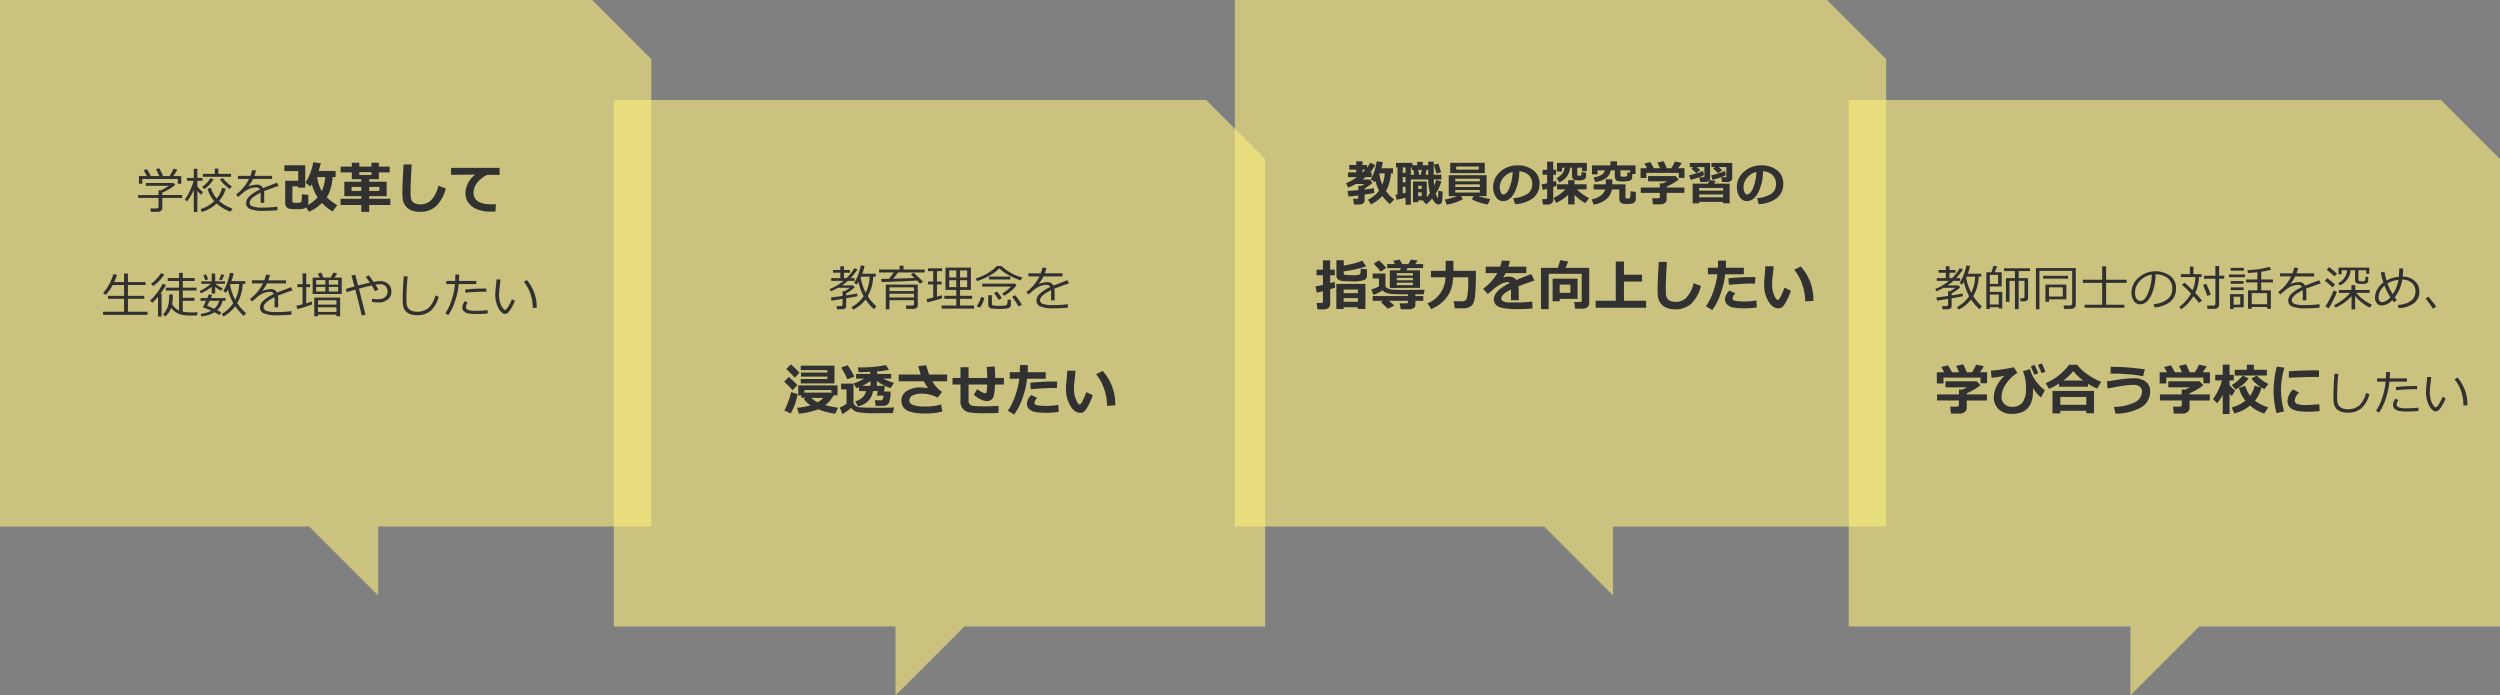
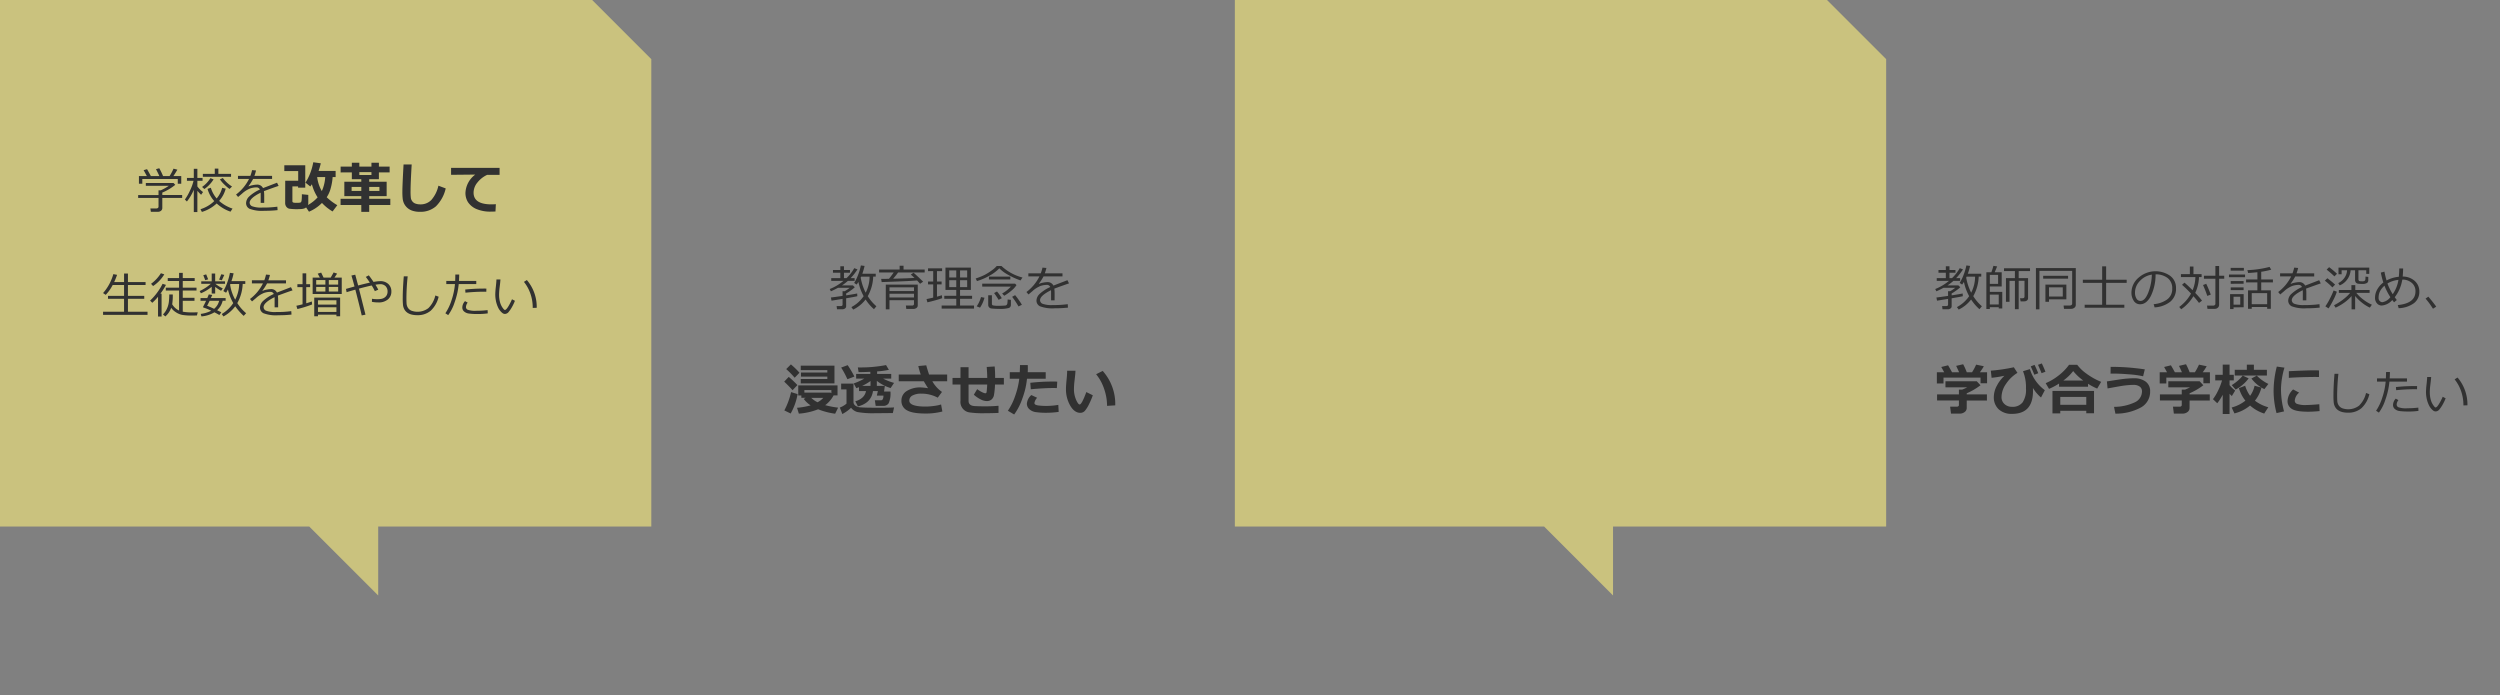
<svg xmlns="http://www.w3.org/2000/svg" width="718" height="199.72" viewBox="0 0 718 199.72">
  <rect x="0" y="0" width="718" height="199.72" fill="#808080" stroke="none" />
  <g id="dev_img" transform="translate(-261 -1304)">
    <g id="グループ_71" data-name="グループ 71" transform="translate(-11571.066 -4058.8)">
-       <path id="合体_1" data-name="合体 1" d="M88.821,151.222H0V0H170.075l16.981,16.982v134.24H108.618v19.8Z" transform="translate(11832.066 5362.8)" fill="rgba(252,239,125,0.6)" />
-       <path id="合体_2" data-name="合体 2" d="M80.894,151.22H0V0H170.075l16.98,16.981V151.22H100.691l-19.8,19.8Z" transform="translate(12008.364 5391.502)" fill="rgba(252,239,125,0.6)" />
+       <path id="合体_1" data-name="合体 1" d="M88.821,151.222H0V0H170.075l16.981,16.982v134.24H108.618v19.8" transform="translate(11832.066 5362.8)" fill="rgba(252,239,125,0.6)" />
      <path id="合体_3" data-name="合体 3" d="M88.821,151.221H0V0H170.074l16.984,16.981v134.24h-78.44v19.8Z" transform="translate(12186.712 5362.801)" fill="rgba(252,239,125,0.6)" />
-       <path id="合体_4" data-name="合体 4" d="M80.9,151.223H0V0H170.074l16.982,16.982v134.24H100.691l-19.8,19.8Z" transform="translate(12363.011 5391.5)" fill="rgba(252,239,125,0.6)" />
    </g>
    <path id="パス_136" data-name="パス 136" d="M19.172,7.56q-.6-1.128-.93-1.688l.991-.287q.4.684,1.094,1.976h2.434q-.232-.554-.957-1.976l.937-.267A19.739,19.739,0,0,1,23.827,7.56h1.88A13.4,13.4,0,0,0,26.828,5.44l1.114.287q-.444.793-1.135,1.832h2.249V9.768h-1V8.4H17.873V9.768H16.9V7.56Zm3.186,10.268h-2.03l-.144-.957h1.729a.654.654,0,0,0,.438-.15.453.453,0,0,0,.178-.355V13.855H16.677v-.841h5.852V11.668h.629a15.41,15.41,0,0,0,2.324-1.3h-6.6V9.556h7.957l.5.526a15.071,15.071,0,0,1-3.726,2.229v.7h5.708v.841H23.615V16.74a.982.982,0,0,1-.359.779A1.333,1.333,0,0,1,22.357,17.827Zm12.9-10.042V6.944h3.425V5.427h1.032V6.944h3.644v.841Zm-4.58,7.089L30.1,14.3A14.884,14.884,0,0,0,31.6,11.654a13.5,13.5,0,0,0,.988-2.734H30.69V8.106h1.969V5.488h1.025V8.106h1.49V8.92h-1.49v1.634a8.127,8.127,0,0,0,1.627,1.606l-.554.786q-.772-.772-1.073-1.148v6.1H32.659V11.511A14.234,14.234,0,0,1,30.677,14.874Zm12.25-3.609a11.819,11.819,0,0,1-1.538-1.309,8.887,8.887,0,0,1-1.23-1.446L41,8.127a10.086,10.086,0,0,0,2.639,2.44Zm-7.226.021-.67-.588a8.733,8.733,0,0,0,2.4-2.529l.909.342A9.426,9.426,0,0,1,35.7,11.285Zm3.527,4.149a10.85,10.85,0,0,1-4.245,2.434l-.4-.786a9.974,9.974,0,0,0,3.951-2.331A8.81,8.81,0,0,1,36.6,11.237l.957-.314A8.342,8.342,0,0,0,39.222,14,7.476,7.476,0,0,0,40.8,10.937l1.025.246A8.614,8.614,0,0,1,39.933,14.7a10.874,10.874,0,0,0,3.849,2.208l-.581.882A11.294,11.294,0,0,1,39.229,15.435Zm13.651-.171H51.868V13.021q0-.4-.021-.677Q48.7,13.924,48.7,15.209a1.143,1.143,0,0,0,.7,1.022,7.385,7.385,0,0,0,2.967.379,28.71,28.71,0,0,0,4.286-.253l.068.991a32.56,32.56,0,0,1-3.76.191,10.143,10.143,0,0,1-4.286-.574,1.8,1.8,0,0,1-1-1.641,2.719,2.719,0,0,1,.878-1.88,11.253,11.253,0,0,1,3.08-2.01,1.011,1.011,0,0,0-1-.615,5.917,5.917,0,0,0-1.767.3,7.412,7.412,0,0,0-2.348,1.494l-1.135.957-.588-.7a12.655,12.655,0,0,0,3.732-4.484H45.347V7.5h3.562a10.358,10.358,0,0,0,.485-1.641l1.135.1A10.368,10.368,0,0,1,50.063,7.5h5.079v.889H49.7a14.606,14.606,0,0,1-1.333,2.078l.1.055a3.513,3.513,0,0,1,1.053-.332,6.53,6.53,0,0,1,1.21-.161,1.828,1.828,0,0,1,1.812.991l4.026-1.552.451.923Q55.6,10.854,52.8,11.9a8.412,8.412,0,0,1,.082,1.292Zm12.659.057a1.582,1.582,0,0,1-.1.555,10.44,10.44,0,0,0,2.781-2.2,12.636,12.636,0,0,1-1.641-3.758q-.227.336-.469.641l-1.375-1.1a16.356,16.356,0,0,0,2.234-5.859l2.164.3q-.25,1.063-.633,2.2h4.891V7.852h-.859a15.547,15.547,0,0,1-.562,3.246,8.293,8.293,0,0,1-1.141,2.551,15.786,15.786,0,0,0,3.047,2.281l-1.359,1.8a13.446,13.446,0,0,1-3.047-2.445A11.5,11.5,0,0,1,65.742,17.8l-.828-1.227a2.041,2.041,0,0,1-.512.293,3.471,3.471,0,0,1-1.07.176q-.746.039-1.184.039-.453,0-1.027-.039t-.937-.086a1.311,1.311,0,0,1-.664-.289,1.625,1.625,0,0,1-.461-.586,1.829,1.829,0,0,1-.16-.781l.016-6.4h3.727V6.125H58.656V4.461h6.016v6.445H62.609v-.367H60.977v4.2a.426.426,0,0,0,.18.406,3.1,3.1,0,0,0,1.07.1,4.865,4.865,0,0,0,.969-.055.531.531,0,0,0,.277-.168,1.4,1.4,0,0,0,.156-.555,13.7,13.7,0,0,0,.066-1.684l1.844.188Zm3.883-3.437A11.239,11.239,0,0,0,70.4,7.852H68.086A10.87,10.87,0,0,0,69.422,11.883ZM89.1,15.867H83.039v1.984H80.766V15.867H74.813V14.094h5.953V13.32H75.891V9.2h4.875V8.461H78.047V6.508l-3.219.016V4.844h3.219v-1.1H80.2v1.1H83.68v-1.1H85.82v1.1H88.9v1.68L85.82,6.508V8.461H83.039V9.2h5.008V13.32H83.039v.773H89.1ZM80.2,6.445v.813H83.68V6.445Zm.57,4.234H77.984v1.156h2.781Zm5.2,1.156V10.68h-2.93v1.156Zm19.039-.719a10.55,10.55,0,0,1-2.812,5.141,6.74,6.74,0,0,1-4.617,1.578,6.521,6.521,0,0,1-2.133-.316,4.14,4.14,0,0,1-1.492-.855,4.049,4.049,0,0,1-.891-1.176,4.322,4.322,0,0,1-.406-1.352,18.784,18.784,0,0,1-.094-2.215q0-1.641.336-7.687h2.336q-.32,5.4-.32,7.508a15.443,15.443,0,0,0,.09,2.18,2.207,2.207,0,0,0,.4.887,1.974,1.974,0,0,0,.9.656,3.973,3.973,0,0,0,1.441.23,4.243,4.243,0,0,0,3.156-1.289,9.134,9.134,0,0,0,2.008-4.078Zm14.4,4.523L119.3,17.75q-.852.023-1.133.023a10.179,10.179,0,0,1-4.492-.809,5.459,5.459,0,0,1-2.3-1.953,4.918,4.918,0,0,1-.7-2.605,6.909,6.909,0,0,1,2.82-5.266l-6.945.07v-2h13.93V7.227h-3.586a7.669,7.669,0,0,0-2.789,2.2,4.622,4.622,0,0,0-1.094,2.891q0,3.375,5.133,3.375Q118.734,15.688,119.406,15.641ZM6.6,47.424v-.9h6.029V42.816H8.017v-.848h4.614v-3.11H9.363a12.445,12.445,0,0,1-2,2.823L6.6,41.169a13.834,13.834,0,0,0,2.946-5.441l1.08.205A20.452,20.452,0,0,1,9.794,38h2.837V35.557h1.114V38h5.065v.854H13.745v3.11h4.683v.848H13.745v3.712h5.626v.9Zm19.852-3.035a4.489,4.489,0,0,0,1.976,1.791V40.451H24.614V39.61h3.814v-1.9H25.175v-.854h3.254V35.372h1.06v1.483h3.425v.854H29.488v1.9h3.951v.841H29.488v2.085h3.37v.848h-3.37v3.131a14.212,14.212,0,0,0,2.728.205q.69,0,1.572-.027l-.232.916-1.5.014a15.66,15.66,0,0,1-2.56-.157,4.931,4.931,0,0,1-2.03-.824,4.2,4.2,0,0,1-1.3-1.248,5.736,5.736,0,0,1-1.682,2.488l-.677-.574a5.524,5.524,0,0,0,1.138-1.658,6.394,6.394,0,0,0,.561-2.054q.106-1.066.106-1.8v-.232h1.012V41.6A16.539,16.539,0,0,1,26.453,44.389Zm-5.482-5.236-.588-.643a10.973,10.973,0,0,0,2.83-3.042l.971.328A10.687,10.687,0,0,1,20.971,39.152ZM22.386,47.9V42.229a14.146,14.146,0,0,1-1.654,1.736l-.629-.629a16.486,16.486,0,0,0,2.2-2.529,15.9,15.9,0,0,0,1.391-2.3l.971.314a17.448,17.448,0,0,1-1.6,2.529h.342V47.9Zm22.169-2.933a10.24,10.24,0,0,1-3.384,2.919l-.485-.7a10.2,10.2,0,0,0,3.3-3.138,14.109,14.109,0,0,1-1.524-3.924,10.147,10.147,0,0,1-.533.95l-.786-.485A13.191,13.191,0,0,0,42.3,38.062a16.884,16.884,0,0,0,.735-2.7l1.053.13a14.724,14.724,0,0,1-.622,2.256h3.979v.8h-.745a12.171,12.171,0,0,1-1.545,5.5,12.335,12.335,0,0,0,2.536,2.905l-.7.772A16.524,16.524,0,0,1,44.555,44.963Zm-.007-1.9a10.185,10.185,0,0,0,1.142-4.512l-2.543.021-.062.157A12.644,12.644,0,0,0,44.548,43.063ZM34.7,41.237l-.362-.643a13.051,13.051,0,0,0,3.2-2.085H34.8V37.8h3V35.557h1V37.8h2.83v.711H38.86a10.4,10.4,0,0,0,2.126,1.319l-.485.684a11.332,11.332,0,0,1-1.7-1.128V41.3h-1V39.364A12.679,12.679,0,0,1,34.7,41.237ZM40.713,37.5l-.786-.2.629-1.531.861.185Zm-4.771-.027-.554-1.429.827-.246.574,1.429Zm2.639,9.222a8.623,8.623,0,0,1-3.732,1.176l-.205-.718a9.336,9.336,0,0,0,3.021-.909,14.637,14.637,0,0,0-2.16-.889q-.157,0-.157-.246a.191.191,0,0,1,.027-.1q.342-.608.813-1.627h-1.6v-.772h1.941q.314-.725.431-1.06l1,.157q-.123.308-.4.9H41.8v.772h-.848A5.346,5.346,0,0,1,39.359,46.1q.786.376,1.21.6L40,47.479Q39.517,47.171,38.58,46.692Zm-.089-1a4.213,4.213,0,0,0,1.442-2.311H37.206q-.54,1.128-.731,1.429Q37,44.99,38.491,45.694Zm18.389-.431H55.868V43.021q0-.4-.021-.677Q52.7,43.924,52.7,45.209a1.143,1.143,0,0,0,.7,1.022,7.385,7.385,0,0,0,2.967.379,28.71,28.71,0,0,0,4.286-.253l.068.991a32.559,32.559,0,0,1-3.76.191,10.143,10.143,0,0,1-4.286-.574,1.8,1.8,0,0,1-1-1.641,2.719,2.719,0,0,1,.878-1.88,11.253,11.253,0,0,1,3.08-2.01,1.011,1.011,0,0,0-1-.615,5.917,5.917,0,0,0-1.767.3,7.412,7.412,0,0,0-2.348,1.494l-1.135.957-.588-.7a12.655,12.655,0,0,0,3.732-4.484H49.347V37.5h3.562a10.358,10.358,0,0,0,.485-1.641l1.135.1a10.368,10.368,0,0,1-.465,1.545h5.079v.889H53.7a14.606,14.606,0,0,1-1.333,2.078l.1.055a3.513,3.513,0,0,1,1.053-.332,6.53,6.53,0,0,1,1.21-.161,1.828,1.828,0,0,1,1.812.991l4.026-1.552.451.923Q59.6,40.854,56.8,41.9a8.412,8.412,0,0,1,.082,1.292Zm9.912-3.835v-4.7H68.87l-.622-1.142.991-.294.69,1.436h2.044l.848-1.483,1,.342-.772,1.142h2.1v4.7Zm3.657-2.687V37.43H67.811v1.313Zm.984-1.312v1.313H74.12V37.43Zm-.984,3.295V39.412H67.811v1.313Zm.984-1.312v1.313H74.12V39.412ZM62.41,45.756l-.3-.943q.772-.15,1.784-.417V39.474H62.41v-.848h1.483V35.5h1.06v3.124h1.114v.848H64.953V44.1q.964-.28,1.6-.52l.082.861A31.007,31.007,0,0,1,62.41,45.756Zm11.211,1.613h-5.3v.458H67.25V42.468h7.438v5.359H73.621Zm0-2.885V43.227h-5.3v1.258Zm-5.3,2.112h5.3V45.243h-5.3Zm13.645.779-1.08.212q-.52-2.3-1.832-7.4-1.306.362-2.509.725l-.185-.937,2.454-.7q-.492-1.866-.882-3.145l1.094-.239.834,3.1q1.928-.513,3.37-.82-.629-.937-1.169-1.641l.854-.451q.424.5,1.367,1.887a11.73,11.73,0,0,1,1.921-.219,3.283,3.283,0,0,1,2.317.813,2.815,2.815,0,0,1,.882,2.174,2.858,2.858,0,0,1-.991,2.256,4.064,4.064,0,0,1-2.769.868,9.472,9.472,0,0,1-1.832-.171l.027-.882a8.909,8.909,0,0,0,1.531.123A6.634,6.634,0,0,0,86.5,42.84a2.413,2.413,0,0,0,.916-.366,1.933,1.933,0,0,0,.66-.718,2.065,2.065,0,0,0,.232-.984,2.162,2.162,0,0,0-.557-1.572,2.087,2.087,0,0,0-1.555-.581,8.468,8.468,0,0,0-1.367.157q.444.7.813,1.422l-.991.417a12.043,12.043,0,0,0-.9-1.627q-1.531.335-3.664.909Zm21.014-5.161a8,8,0,0,1-2.276,4.02,5.747,5.747,0,0,1-3.869,1.285,6.611,6.611,0,0,1-1.641-.185,3.672,3.672,0,0,1-1.23-.55,2.775,2.775,0,0,1-.82-.916,3.318,3.318,0,0,1-.393-1.193,18.279,18.279,0,0,1-.085-2.126q0-2.522.3-6.193h1.121a61.8,61.8,0,0,0-.362,6.248q0,.95.044,1.6a2.536,2.536,0,0,0,.4,1.207,2.183,2.183,0,0,0,1.049.841,5.17,5.17,0,0,0,4.813-.755,7.468,7.468,0,0,0,2-3.64Zm5.906-6.371q0,.766-.068,1.832h4.97v.909h-5.045a21.374,21.374,0,0,1-1.162,5.2,12.875,12.875,0,0,1-1.859,3.719l-.813-.533A14.672,14.672,0,0,0,106.69,43.2a19.684,19.684,0,0,0,.974-4.611h-2.488v-.909h2.55q.041-.882.041-1.832Zm7.8,4.047-.014.9q-.335-.014-.615-.014-2.447,0-5.38.28l-.068-.9a50.645,50.645,0,0,1,5.284-.28Q116.353,39.87,116.688,39.891Zm.4,7.109a18.4,18.4,0,0,1-2.939.185,18.012,18.012,0,0,1-2.458-.13,2.594,2.594,0,0,1-1.4-.595,1.474,1.474,0,0,1-.513-1.135,2.721,2.721,0,0,1,.779-1.839l.766.431a2.182,2.182,0,0,0-.5,1.292.859.859,0,0,0,.461.731,6.349,6.349,0,0,0,2.622.308,25.481,25.481,0,0,0,3.131-.185Zm7.8-3.609a12.166,12.166,0,0,1-.735,1.586,9.276,9.276,0,0,1-1.025,1.562,1.451,1.451,0,0,1-1.083.625,1.137,1.137,0,0,1-.608-.164,3.712,3.712,0,0,1-.7-.636,4.7,4.7,0,0,1-.79-1.3,8.063,8.063,0,0,1-.53-1.726,9.433,9.433,0,0,1-.171-1.757,20.844,20.844,0,0,1,.157-2.167q.164-1.47.178-2.146h1.148q-.027.615-.219,2.146a18.444,18.444,0,0,0-.171,2.16,8.4,8.4,0,0,0,.25,2.136,5.115,5.115,0,0,0,.725,1.63q.475.684.694.684.355,0,.957-.974a15.555,15.555,0,0,0,1.08-2.1Zm6.255,2.01L130,45.435v-.123a12.059,12.059,0,0,0-.656-3.937,11.113,11.113,0,0,0-1.873-3.418l.841-.533A11.879,11.879,0,0,1,131.146,45.4Z" transform="translate(284 1347)" fill="#313131" />
    <path id="パス_137" data-name="パス 137" d="M29.6,13.011a9.823,9.823,0,0,1-3.562,2.9l-.513-.711a9.773,9.773,0,0,0,3.514-3.138,14.674,14.674,0,0,1-1.5-4.1,8.977,8.977,0,0,1-.513.766l-.711-.472a12.924,12.924,0,0,0,1.179-2.447,15.489,15.489,0,0,0,.749-2.577l1.06.144a17.374,17.374,0,0,1-.643,2.242h3.855v.827h-.731a12.343,12.343,0,0,1-1.559,5.612,12.533,12.533,0,0,0,2.475,2.9l-.7.841A13.028,13.028,0,0,1,29.6,13.011Zm.021-1.948a10.064,10.064,0,0,0,1.121-4.614l-2.427.007-.123.267A15.156,15.156,0,0,0,29.623,11.063Zm-9.81,2.29-.171-.916q1.06-.116,3.343-.458V10.625h.629a12.613,12.613,0,0,0,1.442-.971H21.68q-.923.513-2.051,1.012L19.3,10.01A14.377,14.377,0,0,0,23.2,7.7l.034-.027H19.731V6.886h2.611V5.327H20.23V4.541h2.112V3.475h1.046V4.541h1.723v.786H23.389V6.886h.718a11.843,11.843,0,0,0,2.235-2.871l.93.355A17.177,17.177,0,0,1,25.3,6.886h1.148v.786H24.51a13.572,13.572,0,0,1-1.7,1.3h3.145l.54.513a7.422,7.422,0,0,1-1.152.933,11.481,11.481,0,0,1-1.33.865v.547q2.372-.369,3.165-.547l.048.786q-.574.157-3.213.6v2.3a.724.724,0,0,1-.342.629,1.3,1.3,0,0,1-.745.232H21.386l-.109-.93h1.183q.526,0,.526-.431V12.84Zm16.5-6.282q.7-.854,1.354-1.812h-4.19V4.4h5.9V3.317H40.5V4.4h6.07v.861H38.927A17.922,17.922,0,0,1,37.5,7.043q4.238-.1,6.139-.232-.595-.574-1.06-.943l.786-.54q.807.656,2.755,2.57l-.882.6q-.335-.41-.861-.95-2.03.191-10.165.465L34.073,7.1Q34.907,7.1,36.309,7.07ZM43.5,13.209H36.459v2.632H35.4v-7.1H44.58v5.975a.874.874,0,0,1-.373.731,1.4,1.4,0,0,1-.865.28H41.285l-.116-.971H42.9q.6,0,.6-.472Zm0-2.611V9.524H36.459V10.6Zm-7.041,1.825H43.5V11.356H36.459Zm19.182,2.324V12.819H52.2v-.868h3.438V10.276h-3.1V3.851h7.3v6.426H56.728v1.675h3.459v.868H56.728v1.928H60.74v.889h-9.3v-.889ZM53.617,6.681h2.023V4.65H53.617Zm3.11,0h2.044V4.65H56.728Zm2.044.786H56.728v2h2.044Zm-3.131,0H53.617v2h2.023Zm-8.292,6.357-.246-.93q.937-.191,1.914-.424V8.684H47.533V7.85h1.483V4.869H47.533V4.056h4.04v.813H50.1V7.85H51.43v.834H50.1V12.2q.875-.232,1.388-.417l.109.854q-.472.191-1.887.588T47.349,13.824ZM68.629,3.4a13.773,13.773,0,0,0,6.029,3.3l-.561.841a21.42,21.42,0,0,1-3.568-1.62A10.8,10.8,0,0,1,68,4.056a11.277,11.277,0,0,1-2.806,2.109,16.976,16.976,0,0,1-3.606,1.562l-.369-.752a17.2,17.2,0,0,0,2.505-.995,15.087,15.087,0,0,0,2.088-1.306A7.773,7.773,0,0,0,67.262,3.4Zm-3.6,3.869V6.441h6.139v.827Zm4.382,4.669-.6-.643a10.181,10.181,0,0,0,2.516-1.982H63.092V8.472h9.447l.4.41a6.758,6.758,0,0,1-1.514,1.637A12.443,12.443,0,0,1,69.415,11.938ZM67.8,13.113a20.379,20.379,0,0,0-1.3-1.941l.841-.458a14.119,14.119,0,0,1,1.374,1.928Zm5.715,1.9a21.958,21.958,0,0,0-1.832-2.762l.854-.485a15.741,15.741,0,0,1,1.012,1.326,16.182,16.182,0,0,1,.937,1.436Zm-8.7-3.213h1.06v2.454a.441.441,0,0,0,.314.455,7.615,7.615,0,0,0,1.764.113q.492,0,1.06-.027t.769-.062a.622.622,0,0,0,.349-.185.966.966,0,0,0,.2-.537,7.41,7.41,0,0,0,.055-1l.943.1v1.429a.918.918,0,0,1-.584.913,9.257,9.257,0,0,1-2.84.256q-.643,0-1.265-.038t-.892-.068a1.031,1.031,0,0,1-.933-1.049Zm-2.352,3.555-.957-.376a8.7,8.7,0,0,0,1.237-2.666l1,.2A9.523,9.523,0,0,1,62.463,15.355ZM83.88,13.264H82.868V11.021q0-.4-.021-.677Q79.7,11.924,79.7,13.209a1.143,1.143,0,0,0,.7,1.022,7.385,7.385,0,0,0,2.967.379,28.71,28.71,0,0,0,4.286-.253l.068.991a32.56,32.56,0,0,1-3.76.191,10.143,10.143,0,0,1-4.286-.574,1.8,1.8,0,0,1-1-1.641,2.719,2.719,0,0,1,.878-1.88,11.253,11.253,0,0,1,3.08-2.01,1.011,1.011,0,0,0-1-.615,5.917,5.917,0,0,0-1.767.3,7.412,7.412,0,0,0-2.348,1.494l-1.135.957-.588-.7a12.655,12.655,0,0,0,3.732-4.484H76.347V5.5h3.562a10.358,10.358,0,0,0,.485-1.641l1.135.1A10.368,10.368,0,0,1,81.063,5.5h5.079v.889H80.7a14.606,14.606,0,0,1-1.333,2.078l.1.055a3.513,3.513,0,0,1,1.053-.332,6.53,6.53,0,0,1,1.21-.161,1.828,1.828,0,0,1,1.812.991l4.026-1.552.451.923Q86.6,8.854,83.8,9.9a8.412,8.412,0,0,1,.082,1.292ZM10.609,34.047,9.234,35.484A25.338,25.338,0,0,0,6.8,33l1.344-1.344A22.341,22.341,0,0,1,10.609,34.047Zm8,1.117h-7.57V33.992h7.57V33.3H10.977V32.023h9.68v5.094h-9.68V35.852h7.633Zm-8.594,2.43L8.625,39.07q-.859-.984-2.4-2.469l1.3-1.359A27.826,27.826,0,0,1,10.016,37.594Zm10.391,2.961A8.4,8.4,0,0,1,18,43.367a27.011,27.011,0,0,0,3.711.711l-.859,1.742a21.329,21.329,0,0,1-4.891-1.273A18.673,18.673,0,0,1,10.43,45.8l-.523-1.68a22.179,22.179,0,0,0,3.914-.7,7.174,7.174,0,0,1-1.977-1.844l.531-.32H11.148v-.672h-.891v-2.9H21.539v2.867Zm-8.391-.8h7.492l.266.18v-.9H12.016ZM15.8,42.531a5.788,5.788,0,0,0,1.656-1.273H13.984A6.9,6.9,0,0,0,15.8,42.531Zm-5.734-2.344a17.044,17.044,0,0,1-1.984,5.57l-1.82-.883A20.874,20.874,0,0,0,8.2,39.609Zm21.656-.867q-.5,3.43-4.328,4.406l-.75-1.492a4.723,4.723,0,0,0,2.1-1.117,3.175,3.175,0,0,0,.965-1.8H27.711V38.2q-.4.156-.781.281l-.75-1.359a16.4,16.4,0,0,0,3.039-1.391H26.883V34.4h4.078v-.617q-1.82.086-3.375.1l-.211-1.359a38.9,38.9,0,0,0,8.094-.672l.82,1.359a21.674,21.674,0,0,1-3.375.453V34.4h4.047v1.328H34.625a15.558,15.558,0,0,0,3.148,1.242l-.992,1.477a11.873,11.873,0,0,1-3.953-2.062V37.82h2.3L34.9,39.453h1.836a6.813,6.813,0,0,1-.523,3.387,1.748,1.748,0,0,1-1.508.723H32.492l-.234-1.6h1.727a.6.6,0,0,0,.527-.27,2.232,2.232,0,0,0,.207-1.074H32.828l.289-1.3Zm-3.109-1.5h2.4v-1.4A13.183,13.183,0,0,1,28.609,37.82Zm-2.227-2.672-2.016.766a24.393,24.393,0,0,0-1.789-3.344l1.867-.7A29.457,29.457,0,0,1,26.383,35.148Zm11.391,8.859-.352,1.633q-.125-.008-.328-.008l-4.883.047a25.114,25.114,0,0,1-4.977-.344,3.476,3.476,0,0,1-1.812-1.227,10.487,10.487,0,0,1-2.508,1.8L22.2,44.047a6.372,6.372,0,0,0,1.914-1.125V38.828H22.578V37.164h3.547v5.281a1.239,1.239,0,0,0,.254.781,1.732,1.732,0,0,0,.719.523,2.807,2.807,0,0,0,.8.227q.336.031,1.488.078t4.121.047Q36.773,44.1,37.773,44.008ZM51.648,45.18a18.664,18.664,0,0,1-4.82.586q-3.8,0-5.367-.934a2.993,2.993,0,0,1-1.57-2.73,3.181,3.181,0,0,1,1.57-2.828,7.2,7.2,0,0,1,3.961-1.008,17.068,17.068,0,0,1,2.117.227q-.594-.906-1.211-1.992H39.117V34.563h6.32a20.807,20.807,0,0,1-.7-2.437l2.289-.211q.156.687.8,2.648h5.2V36.5H48.766a9.2,9.2,0,0,0,2.773,3.063L50.32,41.211a9.9,9.9,0,0,0-4.812-1.156,5,5,0,0,0-2.4.516,1.615,1.615,0,0,0-.953,1.484q0,1.711,4.727,1.711a18.11,18.11,0,0,0,2.3-.172,11.826,11.826,0,0,0,2.1-.43Zm16.125.414q-2.4.086-4.117.086a26.262,26.262,0,0,1-4.121-.223,3.03,3.03,0,0,1-2.684-3.371V37.445H54.563V35.539h2.289V32.461h2.32v3.078h5.367q-.023-1.484-.156-3.148l2.289-.141q.133,1.492.133,3.289h2.508v1.906H66.766a19.378,19.378,0,0,1-.34,3.215,2.175,2.175,0,0,1-.7,1.113,2.067,2.067,0,0,1-1.359.414,4.047,4.047,0,0,1-1.793-.516,8.586,8.586,0,0,1-1.887-1.312l.961-1.6a7.568,7.568,0,0,0,1.406.871,3,3,0,0,0,.906.324.371.371,0,0,0,.262-.09.388.388,0,0,0,.121-.227q.023-.137.09-.816t.09-1.375H59.172v4.7q0,1.383,1.789,1.484l.242.008q1.211.063,2.664.063,2.156,0,3.906-.164Zm8.4-13.742q.023.289.023,1,0,.531-.031,1.039h5.164v1.875H75.953a22.152,22.152,0,0,1-1.3,5.594,17.137,17.137,0,0,1-2.383,4.68l-1.812-1.07a17.2,17.2,0,0,0,2.094-4.246,23.112,23.112,0,0,0,1.188-4.957H71.008V33.891h2.867q.062-1.258.063-2.039Zm8.469,4.75-.109,1.859q-.445-.023-.93-.023-2.648,0-6.562.359L76.9,36.938a59.027,59.027,0,0,1,6.508-.359Q84.156,36.578,84.641,36.6Zm.414,8.688a23.918,23.918,0,0,1-3.7.258,19.12,19.12,0,0,1-2.824-.184,3.427,3.427,0,0,1-1.91-.848,2.1,2.1,0,0,1-.7-1.57A3.635,3.635,0,0,1,77.2,40.461l1.664.781a2.749,2.749,0,0,0-.773,1.516.515.515,0,0,0,.281.453,3.171,3.171,0,0,0,1.133.27,17.085,17.085,0,0,0,1.93.1,20.146,20.146,0,0,0,3.508-.3Zm9.8-4.766a20.975,20.975,0,0,1-1.02,2.426,9.323,9.323,0,0,1-1.207,1.977,1.743,1.743,0,0,1-1.367.637q-1.687,0-2.9-2.082A9.342,9.342,0,0,1,87.148,38.7q0-.883.172-2.617t.164-2.609h2.391q-.023.789-.234,2.586a22.851,22.851,0,0,0-.2,2.594,7.694,7.694,0,0,0,.605,3.156q.605,1.359,1.027,1.359.609,0,1.922-3.57Zm6.445,2.891-2.352.148a14.961,14.961,0,0,0-.844-4.875,13.235,13.235,0,0,0-2.3-4.211l1.891-.945A14.246,14.246,0,0,1,101.3,43.414Z" transform="translate(480 1377)" fill="#313131" />
-     <path id="パス_138" data-name="パス 138" d="M29.468,6.783a11.784,11.784,0,0,1-1.408,5.045A9.692,9.692,0,0,0,30.4,14.262l-1.21,1.34A14.555,14.555,0,0,1,27,13.3a11.118,11.118,0,0,1-3.261,2.4l-.868-1.333a8.864,8.864,0,0,0,3.186-2.6,11.851,11.851,0,0,1-1.025-2.851q-.123.212-.232.383L23.685,8.52a13.315,13.315,0,0,0,1.661-5.182l1.777.2a17.736,17.736,0,0,1-.362,1.791h3.3V6.783Zm-2.481,3.24a9.8,9.8,0,0,0,.711-3.24H26.2l-.062.116A11.938,11.938,0,0,0,26.986,10.023ZM24.662,12.43q-.424.109-2.748.444V14.6a.936.936,0,0,1-.455.82,1.723,1.723,0,0,1-.967.3H18.865L18.612,14.1H19.72q.39,0,.39-.321v-.656q-2,.26-2.837.321l-.253-1.62q.937-.021,3.09-.219V10.372H21l.882-.533h-2.5q-.978.547-2.153,1.06l-.656-1.258a19.793,19.793,0,0,0,3.165-1.777H17.156V6.517h2.352V5.737H17.519V4.391h1.989V3.338H21.3V4.391h1.319v.772a9.856,9.856,0,0,0,.909-1.429l1.456.67a16.426,16.426,0,0,1-1.49,2.112h.451V7.863H22.2q-.4.355-.841.7h2.1l.711.971a9.968,9.968,0,0,1-1.06.841q-.752.54-1.2.793v.26a20.515,20.515,0,0,0,2.68-.41ZM21.3,6.517h.082q.431-.4.766-.779H21.3ZM38.86,14.556H37.3v.52H35.818V9.121H39.77V13.64a11.968,11.968,0,0,0,.916-1.2,15.5,15.5,0,0,1-.5-3.9h-5v7.267H33.679V13.756a24.809,24.809,0,0,1-2.591.615l-.294-1.47.574-.082V5.074h-.437v-1.3h4.7v.684h1.395V3.481h1.6v.978h1.572l-.007-1.032h1.586L41.766,7.18H43.98V8.547H41.786q.027,1,.1,1.784.212-.485.636-1.668l1.442.472a14.6,14.6,0,0,1-1.627,3.479,7.7,7.7,0,0,0,.294.745,1.965,1.965,0,0,0,.195.373.123.123,0,0,0,.079.031.083.083,0,0,0,.085-.075q.017-.075.048-.67t.031-1.224l1.23.212a22.773,22.773,0,0,1-.126,2.656,1.441,1.441,0,0,1-.349.813.94.94,0,0,1-.673.236q-.923,0-1.846-1.7a15,15,0,0,1-1.668,1.7L38.7,14.692ZM32.879,5.074V6.633h.8V5.074ZM36.174,7.18l-.253-1.388H35.47V5.074h-.28V7.18Zm3.227,0h.793V5.792h-.479ZM37.315,5.792l.246,1.388h.513l.253-1.388ZM32.879,7.85V9.388h.8V7.85Zm5.421,3.4v-.916h-1v.916Zm-5.421,1.285.8-.171V10.646h-.8Zm5.421.786v-1.08h-1v1.08ZM43.912,6.5l-1.333.335-.766-2.543L43.1,3.987Zm12.517.226H46.5V3.762h9.926ZM54.706,5.71V4.828H48.239V5.71Zm-4.539,8.47a13.928,13.928,0,0,1-4.676,1.593l-.54-1.483a15.139,15.139,0,0,0,3.493-.964H46.079v-6H56.948v6H54.556a25.585,25.585,0,0,0,3.479.841l-.752,1.565a16.073,16.073,0,0,1-4.58-1.483l.581-.923H49.572ZM55,9.08V8.342H47.959V9.08Zm-7.041,1.627H55V9.948H47.959ZM55,11.575H47.959V12.3H55Zm10.124,4.054-.506-1.709A8.953,8.953,0,0,0,68.7,12.669a3.227,3.227,0,0,0,1.367-2.837A3.365,3.365,0,0,0,69.082,7.3a4.375,4.375,0,0,0-2.728-1.118,14.118,14.118,0,0,1-1.432,6.2q-1.289,2.375-3.244,2.375a2.372,2.372,0,0,1-2.058-1.2,4.895,4.895,0,0,1-.786-2.745v-.171a5.642,5.642,0,0,1,1.9-4.187,7.184,7.184,0,0,1,4.8-1.958h.28a7.122,7.122,0,0,1,4.549,1.4,4.6,4.6,0,0,1,1.781,3.818,5.1,5.1,0,0,1-1.794,4.143A9.132,9.132,0,0,1,65.124,15.629Zm-.69-9.249a4.851,4.851,0,0,0-2.615,1.613,4.138,4.138,0,0,0-1.077,2.762,3.779,3.779,0,0,0,.267,1.436q.267.656.745.656.964,0,1.75-1.873A13.788,13.788,0,0,0,64.434,6.38Zm12.633,3.958q-.349.15-.984.362v3.671a1.223,1.223,0,0,1-.451,1.015,1.777,1.777,0,0,1-1.142.359H73.115L72.9,14.193h.971q.458,0,.458-.41v-2.55q-.759.212-1.23.328l-.349-1.6q.629-.1,1.579-.308V7.18h-1.3V5.765h1.3V3.427h1.75V5.765h.827V7.18h-.827V9.224q.54-.15.827-.253Zm3.862-5.175a5.277,5.277,0,0,1-.9,2.516,5.821,5.821,0,0,1-2.2,1.709l-.766-1.23a5.173,5.173,0,0,0,1.726-1.422,3.516,3.516,0,0,0,.564-1.572h-.738v1.1H77.176V3.775h8.565V6.141H84.347V5.163H83V7.18q0,.28.267.28h.6a.28.28,0,0,0,.318-.27,7.443,7.443,0,0,0,.031-.783l1.306.171v.937a1.149,1.149,0,0,1-.42.943,3.166,3.166,0,0,1-1.808.342,3.426,3.426,0,0,1-1.135-.133.969.969,0,0,1-.513-.441,1.607,1.607,0,0,1-.171-.786V5.163Zm-.561,7.793A13.08,13.08,0,0,1,76.95,15.28l-.793-1.408a12.127,12.127,0,0,0,3.452-2.481h-2.42V9.921h3.179V8.759H82.2V9.921h3.473v1.47H82.9a11.164,11.164,0,0,0,1.617,1.364,11.522,11.522,0,0,0,1.87,1.131l-1.053,1.442A11.868,11.868,0,0,1,82.2,12.977V15.7H80.368ZM92.6,5.915q-.424,2.769-4.45,3.363l-.492-1.319q2.939-.437,3.261-2.044H88.811V7.063h-1.6V4.5h5.3V3.338h1.9V4.5h5.318V6.968h-.95v.827a1.14,1.14,0,0,1-.263.779,1.407,1.407,0,0,1-.772.417,9.056,9.056,0,0,1-1.76.116,8.67,8.67,0,0,1-1.162-.068,1.136,1.136,0,0,1-.769-.407,1.494,1.494,0,0,1-.27-.954V5.915Zm5.558.7v-.7H95.387v1.5a.258.258,0,0,0,.2.263,2.2,2.2,0,0,0,.625.065,4.3,4.3,0,0,0,.731-.044.651.651,0,0,0,.3-.113.319.319,0,0,0,.092-.178q.021-.109.048-.889Zm-5.229,4.8A4.66,4.66,0,0,1,91.22,14.3a7.58,7.58,0,0,1-3.531,1.459l-.561-1.5a6.061,6.061,0,0,0,2.451-.971,3.716,3.716,0,0,0,1.439-1.873H87.7V9.935h3.486V8.506h1.859V9.935h3.794v3.808q0,.253.28.253h.731q.26,0,.345-.479a10.382,10.382,0,0,0,.085-1.606l1.531.212v2a1.254,1.254,0,0,1-.3.872,1.54,1.54,0,0,1-.731.461,6.363,6.363,0,0,1-1.528.123,5.168,5.168,0,0,1-1.275-.106,1.309,1.309,0,0,1-.636-.437,1.337,1.337,0,0,1-.277-.885V11.418ZM103.986,3.55q.369.595,1,1.75h1.777q-.451-1.025-.745-1.606l1.764-.41a17.567,17.567,0,0,1,.909,2.017h1.326a14.172,14.172,0,0,0,1.025-1.914l1.935.4a12.425,12.425,0,0,1-1,1.511h1.812V8.075h-1.641V6.646h-9.311v1.47H101.17V5.3h1.839q-.451-.848-.731-1.326Zm4.689,10.712a1.242,1.242,0,0,1-.52,1.029,1.98,1.98,0,0,1-1.244.4h-2.187l-.219-1.75H106.3a.437.437,0,0,0,.273-.12.328.328,0,0,0,.144-.243V12.4h-5.489V10.857h5.489v-1.2h.834q.711-.287,1.271-.574H103.33V7.569h7.882l.923.991a16.245,16.245,0,0,1-3.459,2.023v.273h5.079V12.4h-5.079Zm9.632-8.4-1.121.882L115.744,5.4l.567-.417h-1V3.789h5.824V8.157a.958.958,0,0,1-.42.817,1.545,1.545,0,0,1-.926.3h-1.5L118.068,7.9H119.2q.308,0,.308-.28V4.979h-2.194Zm6.289,0-1.121.882L122.033,5.4l.567-.417h-1.073V3.789H127.5V8.1a1.041,1.041,0,0,1-.4.854,1.466,1.466,0,0,1-.947.321h-1.579L124.344,7.9h1.162q.308,0,.308-.28V4.979h-2.208Zm-5.223,1.429a9.017,9.017,0,0,1-1.63.69,21.258,21.258,0,0,1-2.191.67l-.41-1.306q.875-.191,2.109-.581a16.745,16.745,0,0,0,1.883-.69Zm6.282.014a9.017,9.017,0,0,1-1.63.69,21.258,21.258,0,0,1-2.191.67l-.4-1.306q.848-.178,2.1-.574a16.607,16.607,0,0,0,1.89-.7Zm-.779,7.67H118V15.4h-1.873V9.75h4.361q.369-.7.52-1.046l1.736.267-.479.779h4.5V15.4h-1.887Zm0-3.22v-.779H118v.779ZM118,13.66h6.877v-.813H118Zm17.124,1.969-.506-1.709a8.953,8.953,0,0,0,4.081-1.251,3.227,3.227,0,0,0,1.367-2.837,3.365,3.365,0,0,0-.984-2.533,4.375,4.375,0,0,0-2.728-1.118,14.118,14.118,0,0,1-1.432,6.2q-1.289,2.375-3.244,2.375a2.372,2.372,0,0,1-2.058-1.2,4.895,4.895,0,0,1-.786-2.745v-.171a5.642,5.642,0,0,1,1.9-4.187,7.184,7.184,0,0,1,4.8-1.958h.28a7.122,7.122,0,0,1,4.549,1.4,4.6,4.6,0,0,1,1.781,3.818,5.1,5.1,0,0,1-1.794,4.143A9.132,9.132,0,0,1,135.124,15.629Zm-.69-9.249a4.851,4.851,0,0,0-2.615,1.613,4.138,4.138,0,0,0-1.077,2.762,3.779,3.779,0,0,0,.267,1.436q.267.656.745.656.964,0,1.75-1.873A13.788,13.788,0,0,0,134.434,6.38ZM22.586,36.156a1.336,1.336,0,0,1-.68,1.227,9.893,9.893,0,0,1-3.766.406q-1,0-2.211-.074a2.789,2.789,0,0,1-1.66-.48,1.459,1.459,0,0,1-.449-1.141V31.742H15.93v1.531a25.557,25.557,0,0,0,5.328-1.406l1.109,1.617a34.828,34.828,0,0,1-6.437,1.453v.594a.424.424,0,0,0,.078.266.37.37,0,0,0,.227.133,6.6,6.6,0,0,0,.727.063q.578.031,1.422.031a5.845,5.845,0,0,0,2.184-.2q.215-.2.215-1.672l1.8.2Zm-9.117,3.406a14.887,14.887,0,0,1-1.437.492v4.227a1.393,1.393,0,0,1-.52,1.16,2.047,2.047,0,0,1-1.309.41H8.383l-.242-1.828H9.422q.523,0,.523-.461V40.625l-1.758.445-.4-1.828q.68-.086,2.156-.422V36.063H8.109V34.445H9.945V31.773h2.086v2.672h1.328v1.617H12.031V38.3q.875-.234,1.258-.375Zm6.523,5.68H15.9v.5H13.8V38.555h8.352v7.188H19.992Zm0-4.062V40.156H15.9V41.18ZM15.9,43.656h4.094V42.617H15.9Zm13.25-3.969V34.648h2.914l.266-.656H28.4V32.844h2.25l-.539-.945,1.883-.336.742,1.281h1.734l.711-1.312,1.953.3-.672,1.008h2.258v1.148h-4.5l-.289.656H37.82v5.039ZM35.8,36.125v-.672H31.148v.672Zm-4.656,1.359H35.8v-.672H31.148Zm0,1.406H35.8v-.7H31.148ZM28.125,33.93l-1.6,1.086a15.23,15.23,0,0,0-2-2.266l1.508-.977A21.206,21.206,0,0,1,28.125,33.93Zm2.336,10.836-1.906.906q-.3-.367-2-1.93l.7-.352H24.234V42.023H34.383v-.492q-2.937,0-4.211-.082a7.5,7.5,0,0,1-2-.344,2.523,2.523,0,0,1-1.121-.746,7.176,7.176,0,0,1-1.266.766,7.666,7.666,0,0,1-1.359.547l-.578-1.594a7.687,7.687,0,0,0,2.18-.82V36.984h-1.8V35.563h3.68v3.453a.74.74,0,0,0,.25.551,1.973,1.973,0,0,0,.746.4,5.658,5.658,0,0,0,1.262.23q.766.066,2.984.066,3.953,0,6.008-.062l-.289,1.328-2.383.008v.484h2.289v1.367H36.492v1.2a1.015,1.015,0,0,1-.543.9,2.147,2.147,0,0,1-1.137.332H32.3l-.32-1.7h2a.419.419,0,0,0,.273-.113.309.309,0,0,0,.133-.223v-.4H28.891Q29.367,43.773,30.461,44.766Zm16.875-8.133q-.094,1.2-.223,2a9.045,9.045,0,0,1-.543,1.848,8.556,8.556,0,0,1-1.2,2.063,9.539,9.539,0,0,1-1.855,1.82,12,12,0,0,1-2.449,1.4l-1.078-1.648a8.21,8.21,0,0,0,5.156-7.477h-4.18V34.766H45.2V31.9h2.227v2.867h6.461v.32q0,4.039-.227,6.371a6.935,6.935,0,0,1-.66,2.9,2.8,2.8,0,0,1-1.043.852,3.205,3.205,0,0,1-1.223.313q-.613.027-2.91.027l-.352-2.031h2.656a1.184,1.184,0,0,0,1.152-.941,18.938,18.938,0,0,0,.4-4.387V36.633Zm18.852,6.578H63.961l.008-3.07Q61.18,41.508,61.18,42.7t2.688,1.18l.867-.008a39.617,39.617,0,0,0,5.313-.258l.109,1.953q-2.2.211-4.3.211-4.055,0-5.437-.691a2.258,2.258,0,0,1-1.383-2.137q0-2.375,4.539-4.664a.728.728,0,0,0-.609-.258,4.475,4.475,0,0,0-1.832.523,11.343,11.343,0,0,0-2.473,1.727q-.953.844-1.367,1.141L55.93,39.945a14.452,14.452,0,0,0,4.109-4.5H56.7V33.594h4.148a13.354,13.354,0,0,0,.492-1.773l2.3.125q-.219.969-.445,1.648h5.156v1.852H62.445q-.2.406-.75,1.25a4.781,4.781,0,0,1,1.5-.258,2.627,2.627,0,0,1,2.3.984q1.016-.438,4.281-1.719l.914,1.859q-1.539.523-4.594,1.641a9.533,9.533,0,0,1,.078,1.258Zm20.242.914a1.329,1.329,0,0,1-.57,1.094,2.18,2.18,0,0,1-1.367.438H82.367l-.258-1.914h1.68q.477,0,.477-.422v-7.68H74.781V45.789H72.57V33.93h4.836q.406-1.164.672-2.219l2.3.383q-.437,1.133-.75,1.836h6.8Zm-8.484-1.281v.688H75.914V37.039H83.07v5.8Zm0-1.727h3.078V38.734H77.945Zm24.82,4.258H88.281v-2h5.766V32.109H96.4v3.8h5.2v1.953H96.4v5.508h6.367Zm15.742-6.258a10.55,10.55,0,0,1-2.812,5.141,6.74,6.74,0,0,1-4.617,1.578,6.521,6.521,0,0,1-2.133-.316,4.14,4.14,0,0,1-1.492-.855,4.049,4.049,0,0,1-.891-1.176,4.322,4.322,0,0,1-.406-1.352,18.784,18.784,0,0,1-.094-2.215q0-1.641.336-7.687h2.336q-.32,5.4-.32,7.508a15.443,15.443,0,0,0,.09,2.18,2.207,2.207,0,0,0,.4.887,1.974,1.974,0,0,0,.9.656,3.973,3.973,0,0,0,1.441.23,4.243,4.243,0,0,0,3.156-1.289,9.134,9.134,0,0,0,2.008-4.078Zm7.164-7.266q.023.289.023,1,0,.531-.031,1.039h5.164v1.875h-5.375a22.152,22.152,0,0,1-1.3,5.594,17.137,17.137,0,0,1-2.383,4.68l-1.812-1.07a17.2,17.2,0,0,0,2.094-4.246,23.112,23.112,0,0,0,1.188-4.957h-2.734V33.891h2.867q.062-1.258.063-2.039Zm8.469,4.75-.109,1.859q-.445-.023-.93-.023-2.648,0-6.562.359l-.141-1.859a59.027,59.027,0,0,1,6.508-.359Q133.656,36.578,134.141,36.6Zm.414,8.688a23.918,23.918,0,0,1-3.7.258,19.12,19.12,0,0,1-2.824-.184,3.427,3.427,0,0,1-1.91-.848,2.1,2.1,0,0,1-.7-1.57,3.635,3.635,0,0,1,1.281-2.484l1.664.781a2.749,2.749,0,0,0-.773,1.516.515.515,0,0,0,.281.453,3.171,3.171,0,0,0,1.133.27,17.085,17.085,0,0,0,1.93.1,20.146,20.146,0,0,0,3.508-.3Zm9.8-4.766a20.977,20.977,0,0,1-1.02,2.426,9.322,9.322,0,0,1-1.207,1.977,1.743,1.743,0,0,1-1.367.637q-1.687,0-2.9-2.082a9.342,9.342,0,0,1-1.211-4.785q0-.883.172-2.617t.164-2.609h2.391q-.023.789-.234,2.586a22.849,22.849,0,0,0-.2,2.594,7.694,7.694,0,0,0,.605,3.156q.605,1.359,1.027,1.359.609,0,1.922-3.57Zm6.445,2.891-2.352.148a14.961,14.961,0,0,0-.844-4.875,13.235,13.235,0,0,0-2.3-4.211l1.891-.945A14.245,14.245,0,0,1,150.8,43.414Z" transform="translate(631 1347)" fill="#313131" />
    <path id="パス_139" data-name="パス 139" d="M14.1,13.011a9.823,9.823,0,0,1-3.562,2.9l-.513-.711a9.773,9.773,0,0,0,3.514-3.138,14.674,14.674,0,0,1-1.5-4.1,8.976,8.976,0,0,1-.513.766l-.711-.472a12.924,12.924,0,0,0,1.179-2.447,15.489,15.489,0,0,0,.749-2.577l1.06.144a17.374,17.374,0,0,1-.643,2.242h3.855v.827h-.731a12.343,12.343,0,0,1-1.559,5.612,12.533,12.533,0,0,0,2.475,2.9l-.7.841A13.028,13.028,0,0,1,14.1,13.011Zm.021-1.948a10.064,10.064,0,0,0,1.121-4.614l-2.427.007-.123.267A15.156,15.156,0,0,0,14.123,11.063Zm-9.81,2.29-.171-.916q1.06-.116,3.343-.458V10.625h.629a12.613,12.613,0,0,0,1.442-.971H6.18q-.923.513-2.051,1.012L3.8,10.01A14.377,14.377,0,0,0,7.7,7.7l.034-.027H4.231V6.886H6.843V5.327H4.73V4.541H6.843V3.475H7.889V4.541H9.611v.786H7.889V6.886h.718a11.843,11.843,0,0,0,2.235-2.871l.93.355A17.177,17.177,0,0,1,9.8,6.886h1.148v.786H9.01a13.572,13.572,0,0,1-1.7,1.3h3.145l.54.513a7.422,7.422,0,0,1-1.152.933,11.481,11.481,0,0,1-1.33.865v.547q2.372-.369,3.165-.547l.048.786q-.574.157-3.213.6v2.3a.724.724,0,0,1-.342.629,1.3,1.3,0,0,1-.745.232H5.886l-.109-.93H6.959q.526,0,.526-.431V12.84Zm17.726,2.242v-.369H19.482v.526h-1V5.2h1.442q.431-1.23.581-1.853l1.073.171-.7,1.682h2.01V9.271H19.482v1.552h3.568v4.771Zm-.185-9.652H19.482V8.526h2.372Zm-2.372,8.5h2.557v-2.83H19.482Zm9.851-.889H28.321l-.171-.9h.711q.574,0,.574-.5v-4.5H27.768v8.148H26.681V7.658H25.136v6.022H24.11V6.872h2.57V4.855H23.55V4.042h7.472v.813H27.768V6.872h2.693v5.735a.827.827,0,0,1-.321.7A1.288,1.288,0,0,1,29.333,13.551ZM42.8,15.7H40.783l-.123-.957h1.812a.69.69,0,0,0,.465-.164.474.474,0,0,0,.191-.362V4.794h-9.4v11.04H32.717V3.994h11.45V14.6a.977.977,0,0,1-.393.776A1.479,1.479,0,0,1,42.8,15.7Zm-8-8.668V6.209h7.157v.827Zm1.675,5.94v.7H35.444V8.745H41.46v4.231Zm0-.813h3.951V9.531H36.477Zm10.24,3.22v-.868h5.024V8.232H46.19V7.344h5.551V3.5h1.142V7.344h5.9v.889h-5.9v6.282h5.229v.868Zm20.084-.1-.267-.923A7.708,7.708,0,0,0,70.3,13.079a3.664,3.664,0,0,0,1.562-3.227A3.63,3.63,0,0,0,70.6,6.893a5.607,5.607,0,0,0-3.517-1.107,14.192,14.192,0,0,1-1.319,6.139q-1.244,2.461-3.117,2.461a2.093,2.093,0,0,1-1.829-.988,4.208,4.208,0,0,1-.667-2.41,5.626,5.626,0,0,1,2.023-4.214,7.362,7.362,0,0,1,9.085-.567,4.25,4.25,0,0,1,1.688,3.558,4.736,4.736,0,0,1-1.7,3.931A8,8,0,0,1,66.8,15.28Zm-.793-9.406A5.819,5.819,0,0,0,62.6,7.668a4.757,4.757,0,0,0-1.429,3.374,3.228,3.228,0,0,0,.417,1.692,1.294,1.294,0,0,0,1.162.694q1.278,0,2.229-2.389A15.071,15.071,0,0,0,66.008,5.874ZM86.8,7.043h-1.47v7.506a1.068,1.068,0,0,1-.359.817,1.187,1.187,0,0,1-.831.332H81.977l-.116-.93h1.8a.648.648,0,0,0,.42-.147.453.453,0,0,0,.181-.366V7.043H80.972V6.2H84.26V3.386h1.073V6.2H86.8Zm-6.385,6.3L79.55,14a22.963,22.963,0,0,0-1.606-1.928,12.194,12.194,0,0,1-3.507,3.753l-.561-.67a12.1,12.1,0,0,0,3.384-3.835A33.187,33.187,0,0,0,74.676,8.8l.7-.629q.766.622,2.338,2.181a10.308,10.308,0,0,0,.8-3.78H74.361V5.73h2.57V3.543h1.032V5.73H80.3v.841H79.55a11.4,11.4,0,0,1-1.08,4.546A23.834,23.834,0,0,1,80.418,13.339Zm2.516-1.729-1,.369a32.3,32.3,0,0,0-1.224-3.124l.923-.355Q82.3,9.9,82.934,11.609Zm16.194,3.555H94.7v.526H93.632V10.379h2.693V8.1H93.071V7.255h3.254V5.184q-1.189.13-2.652.226l-.232-.827a28.585,28.585,0,0,0,6.371-.93l.485.8a22.071,22.071,0,0,1-2.871.595V7.255h3.356V8.1H97.426v2.283h2.755V15.69H99.128Zm-4.43-.813h4.43V11.192H94.7Zm-6.05-9.625V3.939h3.794v.786Zm-.485,1.887V5.84h4.621v.772Zm.5,1.88V7.713h3.7v.779Zm0,1.832V9.538h3.7v.786Zm.813,4.929v.5h-1V11.466h3.91v3.787ZM91.4,12.225H89.476v2.27H91.4Zm18.977,1.039h-1.012V11.021q0-.4-.021-.677-3.145,1.579-3.145,2.864a1.143,1.143,0,0,0,.7,1.022,7.385,7.385,0,0,0,2.967.379,28.71,28.71,0,0,0,4.286-.253l.068.991a32.56,32.56,0,0,1-3.76.191,10.143,10.143,0,0,1-4.286-.574,1.8,1.8,0,0,1-1-1.641,2.719,2.719,0,0,1,.878-1.88,11.253,11.253,0,0,1,3.08-2.01,1.011,1.011,0,0,0-1-.615,5.917,5.917,0,0,0-1.767.3,7.412,7.412,0,0,0-2.348,1.494l-1.135.957-.588-.7a12.655,12.655,0,0,0,3.732-4.484h-3.186V5.5h3.562a10.358,10.358,0,0,0,.485-1.641l1.135.1a10.368,10.368,0,0,1-.465,1.545h5.079v.889H107.2a14.606,14.606,0,0,1-1.333,2.078l.1.055a3.513,3.513,0,0,1,1.053-.332,6.53,6.53,0,0,1,1.21-.161,1.828,1.828,0,0,1,1.812.991l4.026-1.552.451.923Q113.1,8.854,110.3,9.9a8.412,8.412,0,0,1,.082,1.292Zm8.066-6.884a28.259,28.259,0,0,0-2.229-1.941l.711-.711a26.679,26.679,0,0,1,2.263,1.894Zm1.524,2.584-.424-.656a4.6,4.6,0,0,0,1.829-1.593,4.041,4.041,0,0,0,.708-2.092h-1.565V5.778h-.9V3.851h8.839v1.8h-.868V4.623h-2.242V7.18a.692.692,0,0,0,.089.369.429.429,0,0,0,.256.191,2.679,2.679,0,0,0,.625.048,1.974,1.974,0,0,0,.718-.075.6.6,0,0,0,.219-.2,1.3,1.3,0,0,0,.106-.547,4.066,4.066,0,0,0,.01-.53l.8.089V7.48a.97.97,0,0,1-.332.772,2.55,2.55,0,0,1-1.5.287,9.438,9.438,0,0,1-1-.051,1.047,1.047,0,0,1-.718-.332,1.186,1.186,0,0,1-.239-.793V4.623h-1.278a5.052,5.052,0,0,1-.909,2.543A4.981,4.981,0,0,1,119.971,8.964Zm-2.112.574a18.975,18.975,0,0,0-2.167-1.928l.725-.7a28.355,28.355,0,0,1,2.229,1.832Zm.93,5.824-.444-.7a16.692,16.692,0,0,0,3.059-2.01,11.47,11.47,0,0,0,1.569-1.545h-3.254v-.82h3.609V8.882h1.114V10.29h4.115v.82h-3.828a10.9,10.9,0,0,0,1.89,1.829,11.827,11.827,0,0,0,2.594,1.569l-.588.841a10.665,10.665,0,0,1-2.28-1.432,12.3,12.3,0,0,1-1.945-1.911v3.842h-1.025V12.02A11.5,11.5,0,0,1,121.153,14,14.574,14.574,0,0,1,118.788,15.362Zm-2.03.212-.909-.595a15.944,15.944,0,0,0,1.265-2.14,22.493,22.493,0,0,0,1.1-2.42l.93.355a14.756,14.756,0,0,1-.995,2.362A21.831,21.831,0,0,1,116.758,15.574Zm19.605-2.406-.786.656q-.226-.28-.506-.663a4.447,4.447,0,0,1-3.021,1.586,1.755,1.755,0,0,1-1.4-.643,2.372,2.372,0,0,1-.543-1.586,4.885,4.885,0,0,1,.643-2.393,6.225,6.225,0,0,1,1.75-1.989,22.236,22.236,0,0,1-.725-2.851l1.039-.267a21.466,21.466,0,0,0,.608,2.529,9.392,9.392,0,0,1,3.521-1.06q.123-1.285.123-2.379l1.121-.014q-.034,1.381-.13,2.331a5.119,5.119,0,0,1,3.421,1.23,3.952,3.952,0,0,1,1.357,3.11,3.99,3.99,0,0,1-1.6,3.346,7.816,7.816,0,0,1-4.334,1.4l-.253-.9q5.079-.492,5.079-3.931a3.075,3.075,0,0,0-1.07-2.444,4.056,4.056,0,0,0-2.717-.94,10.958,10.958,0,0,1-2.167,5.065Q136.015,12.724,136.363,13.168ZM133.67,8.417a17.528,17.528,0,0,0,1.518,3.076,9.626,9.626,0,0,0,1.641-4.115A7.655,7.655,0,0,0,133.67,8.417Zm.841,3.924a17.646,17.646,0,0,1-1.688-3.288,5.734,5.734,0,0,0-1.032,1.172,3.789,3.789,0,0,0-.53,1.176,5.362,5.362,0,0,0-.133,1.234,1.144,1.144,0,0,0,.325.8,1.013,1.013,0,0,0,.769.352A3.542,3.542,0,0,0,134.511,12.341Zm13.173,2.728-.937.6a22.462,22.462,0,0,0-2.126-2.912l.8-.561Q146.918,13.968,147.684,15.068ZM7.484,31.914q.422.68,1.141,2h2.031q-.516-1.172-.852-1.836l2.016-.469a20.077,20.077,0,0,1,1.039,2.3h1.516a16.2,16.2,0,0,0,1.172-2.187l2.211.461a14.2,14.2,0,0,1-1.141,1.727h2.07v3.172H16.813V35.453H6.172v1.68H4.266V33.914h2.1q-.516-.969-.836-1.516Zm5.359,12.242a1.42,1.42,0,0,1-.594,1.176,2.262,2.262,0,0,1-1.422.457h-2.5l-.25-2h2.047a.5.5,0,0,0,.313-.137.375.375,0,0,0,.164-.277V42.023H4.328V40.266H10.6V38.891h.953q.812-.328,1.453-.656H6.734V36.508h9.008L16.8,37.641a18.565,18.565,0,0,1-3.953,2.313v.313h5.8v1.758h-5.8Zm22.438-5.094-1.1,2.1a10.842,10.842,0,0,1-2.328-2.75q.023.4.023.875,0,6.578-6.016,6.578a5.414,5.414,0,0,1-3.82-1.3,4.667,4.667,0,0,1-1.414-3.609,6.866,6.866,0,0,1,.848-3.133,10.5,10.5,0,0,1,2.2-2.906,32.944,32.944,0,0,1-3.687.586l-.227-2.047a49.153,49.153,0,0,0,6.609-.977l1.039,1.609a10.38,10.38,0,0,0-3.238,3.105A6.783,6.783,0,0,0,22.836,41a2.657,2.657,0,0,0,.855,2.047,3.073,3.073,0,0,0,2.168.789,3.6,3.6,0,0,0,3.012-1.25,6.434,6.434,0,0,0,.988-3.984,12.364,12.364,0,0,0-.852-4.992l1.984-.6A11.789,11.789,0,0,0,35.281,39.063Zm.172-5.3-1.117.414q-.312-.813-1.016-2.4l1.078-.4Q34.8,32.133,35.453,33.758Zm-2.07.43-1.125.43q-.312-.813-1.023-2.4l1.078-.43Q32.8,32.719,33.383,34.188Zm14.3,3.875h-8.32v-.922a17.769,17.769,0,0,1-2.883,1.539l-.961-1.641a15.638,15.638,0,0,0,3.609-2.125,14.838,14.838,0,0,0,3.109-3.156H44.57a11.817,11.817,0,0,0,2.563,2.477,19.252,19.252,0,0,0,4.32,2.43L50.313,38.6a16.887,16.887,0,0,1-2.633-1.383ZM40.6,36.281h5.711a14.727,14.727,0,0,1-2.891-2.719A13.424,13.424,0,0,1,40.6,36.281Zm6.578,8.7H39.711v.742H37.469V39.273H49.406v6.414H47.18Zm-7.469-1.727H47.18V41H39.711Zm24.281-10.18L63.5,35.063a27.939,27.939,0,0,0-4.043-.555q-2.613-.211-4.434-.211-.461,0-.867.016l.016-1.953q2.469,0,4.621.148T63.992,33.078ZM55.547,45.8l-.4-1.953a14.04,14.04,0,0,0,5.965-1.3A3.469,3.469,0,0,0,63.18,39.4a1.608,1.608,0,0,0-.656-1.375,2.881,2.881,0,0,0-1.75-.484q-.75,0-1.629.078t-1.551.18q-.672.1-4.3.758L53.1,36.539l3.258-.5q1.422-.219,2.527-.309t1.949-.09a5.458,5.458,0,0,1,3.422.973A3.312,3.312,0,0,1,65.516,39.4,5.136,5.136,0,0,1,62.9,44.008,15.007,15.007,0,0,1,55.547,45.8ZM71.484,31.914q.422.68,1.141,2h2.031q-.516-1.172-.852-1.836l2.016-.469a20.076,20.076,0,0,1,1.039,2.3h1.516a16.2,16.2,0,0,0,1.172-2.187l2.211.461a14.2,14.2,0,0,1-1.141,1.727h2.07v3.172H80.813V35.453H70.172v1.68H68.266V33.914h2.1q-.516-.969-.836-1.516Zm5.359,12.242a1.42,1.42,0,0,1-.594,1.176,2.262,2.262,0,0,1-1.422.457h-2.5l-.25-2h2.047a.5.5,0,0,0,.313-.137.375.375,0,0,0,.164-.277V42.023H68.328V40.266H74.6V38.891h.953q.812-.328,1.453-.656H70.734V36.508h9.008L80.8,37.641a18.565,18.565,0,0,1-3.953,2.313v.313h5.8v1.758h-5.8Zm9.523-3.773a15.752,15.752,0,0,1-1.57,2.43l-1.234-1.172a13.975,13.975,0,0,0,1.488-2.492,16.954,16.954,0,0,0,1.121-2.9H84.219v-1.6h2.148V31.711h1.961v2.938h1.219v1.6H88.328v1.359a8.8,8.8,0,0,0,1.617,1.555l-.961,1.586q-.344-.328-.656-.648v5.8H86.367Zm12.688-5.539H89.82V33.211h3.469V31.742H95.32v1.469h3.734Zm.422,2.422-1.148,1.492A10.076,10.076,0,0,1,94.609,35.7l1.547-.82A11.848,11.848,0,0,0,99.477,37.266Zm-5.664-1.6a10.982,10.982,0,0,1-3.75,3.219L88.953,37.6a12.125,12.125,0,0,0,3.164-2.727Zm3.672,2.648a9.838,9.838,0,0,1-1.867,3.766,11.1,11.1,0,0,0,3.836,1.883l-1.172,1.813a11.233,11.233,0,0,1-4.062-2.312,11.068,11.068,0,0,1-4.492,2.266l-.789-1.7a10.55,10.55,0,0,0,3.938-1.961,10.318,10.318,0,0,1-1.852-3.6l1.789-.687a9.238,9.238,0,0,0,1.422,2.9,7.745,7.745,0,0,0,1.281-2.9Zm6.609-5.727a23.389,23.389,0,0,0-.992,6.039,24.3,24.3,0,0,0,.875,6.523l-2.156.492a25.4,25.4,0,0,1-.844-6.383,28.608,28.608,0,0,1,.922-6.977Zm9.922,2.688-.656-.008q-1.023-.016-3.4.039t-4.6.211V33.609q5.281-.258,7.313-.258.812,0,1.344.047Zm.172,9.789q-1.914.18-3.273.18-3.43,0-4.68-.793a2.527,2.527,0,0,1-1.25-2.262,4.842,4.842,0,0,1,1.6-3.344l1.727.922a3.3,3.3,0,0,0-1.258,2.352.983.983,0,0,0,.656.879,7.271,7.271,0,0,0,2.719.324q1.047,0,3.68-.227Zm14.294-4.848a8,8,0,0,1-2.276,4.02,5.747,5.747,0,0,1-3.869,1.285,6.611,6.611,0,0,1-1.641-.185,3.672,3.672,0,0,1-1.23-.55,2.775,2.775,0,0,1-.82-.916,3.318,3.318,0,0,1-.393-1.193,18.279,18.279,0,0,1-.085-2.126q0-2.522.3-6.193h1.121a61.8,61.8,0,0,0-.362,6.248q0,.95.044,1.6a2.536,2.536,0,0,0,.4,1.207,2.183,2.183,0,0,0,1.049.841,5.17,5.17,0,0,0,4.813-.755,7.468,7.468,0,0,0,2-3.64Zm5.906-6.371q0,.766-.068,1.832h4.97v.909h-5.045a21.374,21.374,0,0,1-1.162,5.2,12.875,12.875,0,0,1-1.859,3.719l-.813-.533A14.672,14.672,0,0,0,132.19,41.2a19.684,19.684,0,0,0,.974-4.611h-2.488v-.909h2.55q.041-.882.041-1.832Zm7.8,4.047-.014.9q-.335-.014-.615-.014-2.447,0-5.38.28l-.068-.9a50.645,50.645,0,0,1,5.284-.28Q141.853,37.87,142.188,37.891Zm.4,7.109a18.4,18.4,0,0,1-2.939.185,18.012,18.012,0,0,1-2.458-.13,2.594,2.594,0,0,1-1.4-.595,1.474,1.474,0,0,1-.513-1.135,2.721,2.721,0,0,1,.779-1.839l.766.431a2.182,2.182,0,0,0-.5,1.292.859.859,0,0,0,.461.731,6.349,6.349,0,0,0,2.622.308,25.481,25.481,0,0,0,3.131-.185Zm7.8-3.609a12.167,12.167,0,0,1-.735,1.586,9.276,9.276,0,0,1-1.025,1.562,1.45,1.45,0,0,1-1.083.625,1.137,1.137,0,0,1-.608-.164,3.712,3.712,0,0,1-.7-.636,4.7,4.7,0,0,1-.79-1.3,8.064,8.064,0,0,1-.53-1.726,9.432,9.432,0,0,1-.171-1.757,20.846,20.846,0,0,1,.157-2.167q.164-1.47.178-2.146h1.148q-.027.615-.219,2.146a18.442,18.442,0,0,0-.171,2.16,8.4,8.4,0,0,0,.25,2.136,5.115,5.115,0,0,0,.725,1.63q.475.684.694.684.355,0,.957-.974a15.555,15.555,0,0,0,1.08-2.1Zm6.255,2.01-1.148.034v-.123a12.059,12.059,0,0,0-.656-3.937,11.113,11.113,0,0,0-1.873-3.418l.841-.533A11.879,11.879,0,0,1,156.646,43.4Z" transform="translate(813 1377)" fill="#313131" />
  </g>
</svg>